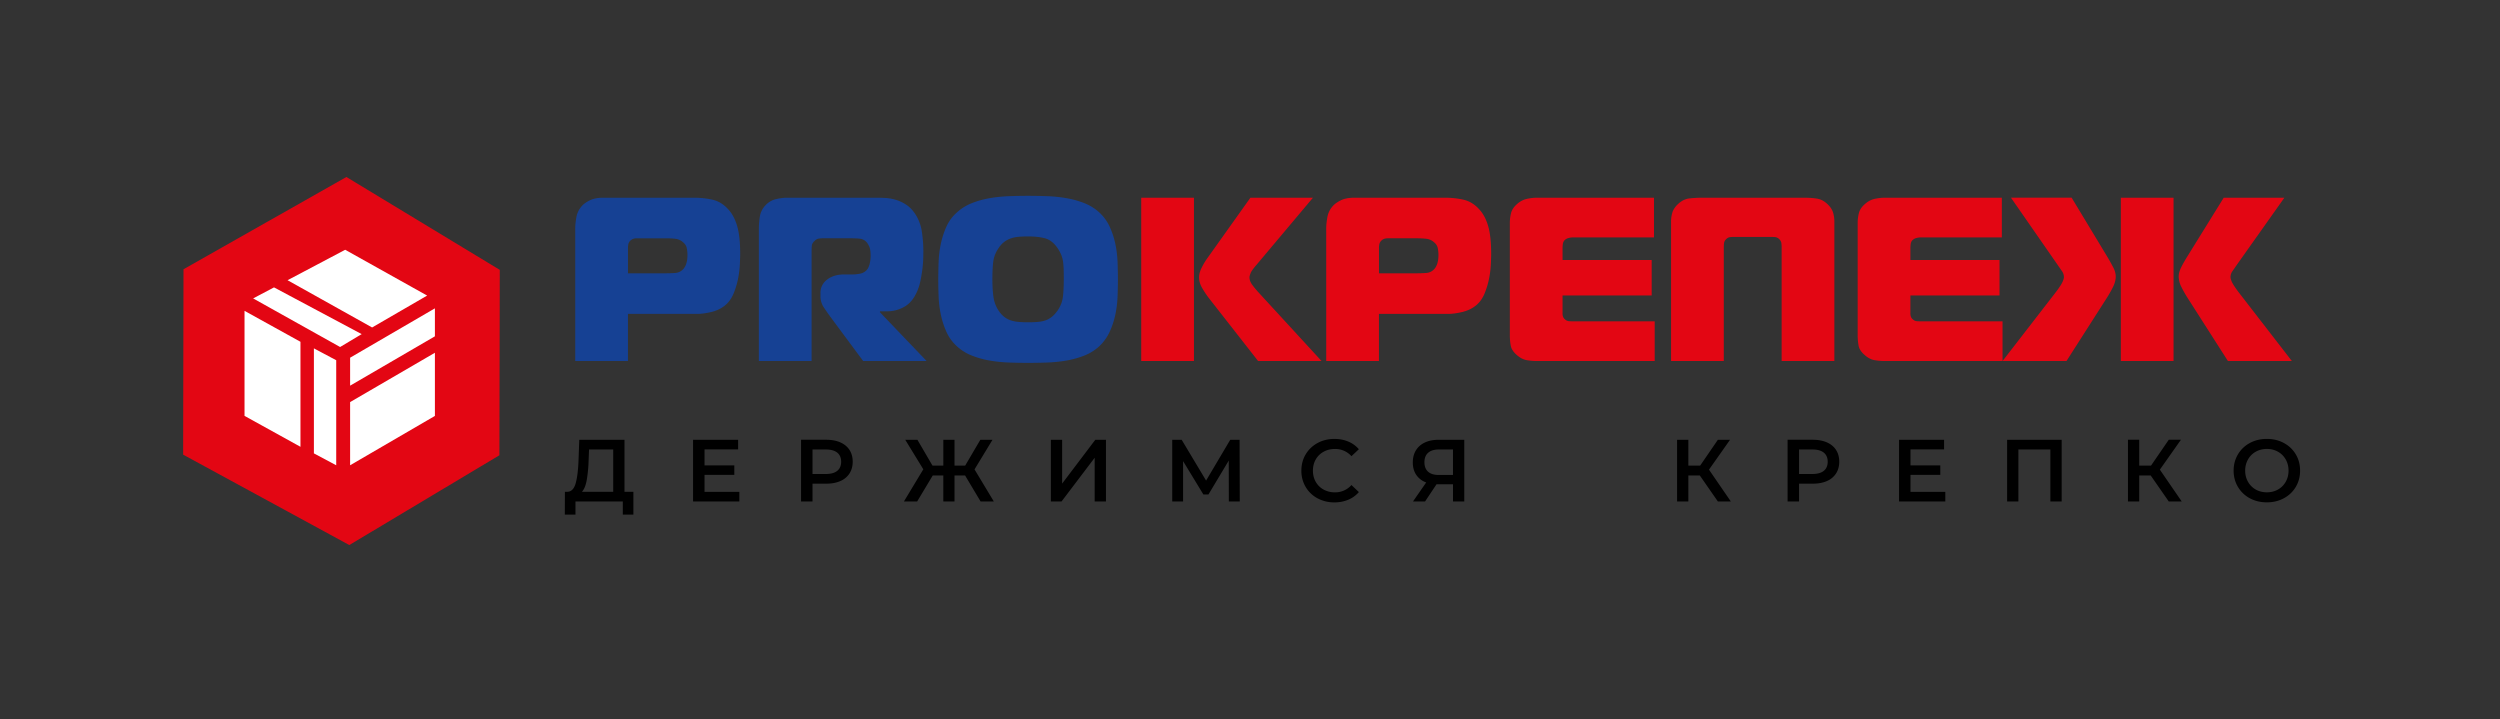
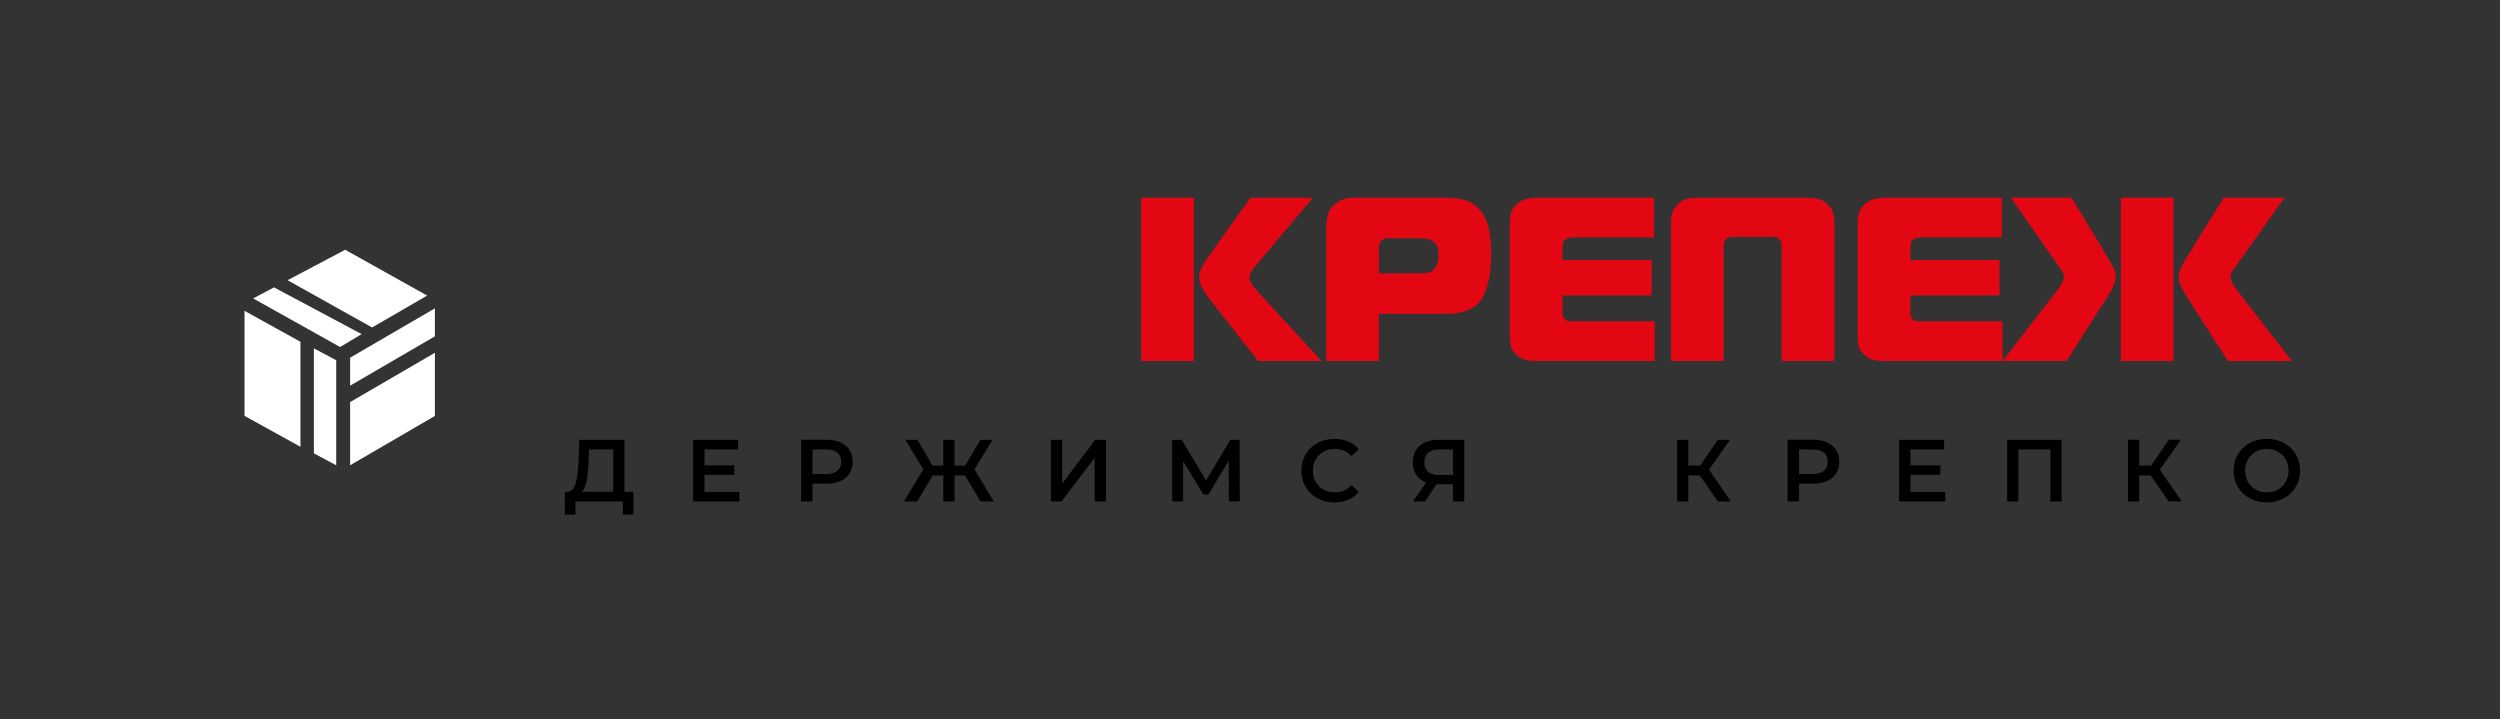
<svg xmlns="http://www.w3.org/2000/svg" version="1.1" id="Слой_1" x="0" y="0" viewBox="0 0 226.89 65.276" xml:space="preserve">
  <rect x="0" y="0" width="226.89" height="65.276" fill="#333333" stroke="none" />
-   <path fill-rule="evenodd" clip-rule="evenodd" fill="#e30613" d="M31.437 16.063l-14.783 8.374-.033 16.825 15.08 8.204 13.623-8.149.033-16.825z" />
  <path d="M31.775 36.492l7.695-4.478v5.733l-7.695 4.479zm0-4.029l7.695-4.479v2.539l-7.695 4.479zm-.909-.97l-7.892-4.411 1.894-1 7.957 4.241zm2.905-1.773l-7.674-4.289 5.231-2.763 7.438 4.157zm-5.283 1.895l2.026 1.079v9.532l-2.026-1.08zm-6.296-3.404l5.077 2.808v9.531l-5.077-2.807z" fill-rule="evenodd" clip-rule="evenodd" fill="#fff" />
-   <path d="M52.207 32.765V20.738c0-.311.035-.656.106-1.038.07-.381.233-.712.487-.995.155-.183.395-.356.72-.519.324-.162.741-.243 1.249-.243h8.194c.593 0 1.157.06 1.694.18.536.12 1.009.406 1.418.857.353.367.625.865.815 1.493.19.628.286 1.479.286 2.551 0 .255-.011.59-.032 1.006a8.871 8.871 0 0 1-.169 1.303 7.14 7.14 0 0 1-.402 1.313c-.177.424-.42.77-.73 1.037-.353.297-.773.505-1.26.625s-.935.18-1.345.18h-6.246v4.277h-4.785zm8.215-7.961c.296 0 .585-.011.868-.032.282-.021.522-.138.72-.35.254-.282.381-.712.381-1.291 0-.197-.021-.402-.063-.614s-.163-.395-.36-.551c-.198-.169-.427-.268-.688-.296s-.533-.043-.815-.043h-2.647c-.198 0-.349.032-.455.096s-.187.138-.244.223a.648.648 0 0 0-.105.275c-.014.099-.021.19-.021.274v2.309h3.429zm8.448-4.024c0-.339.028-.702.085-1.09a1.9 1.9 0 0 1 .487-1.027c.282-.311.614-.508.995-.593.381-.085.713-.127.995-.127H79.5c.226 0 .494.007.804.021.311.014.628.066.953.158.324.092.642.236.953.435.311.197.585.473.826.825a3.91 3.91 0 0 1 .625 1.631c.092.606.138 1.192.138 1.757 0 .17-.003.399-.01.688-.007.289-.032.604-.074.942s-.099.685-.169 1.037a4.913 4.913 0 0 1-.296.974c-.283.664-.667 1.137-1.154 1.419a3.135 3.135 0 0 1-1.599.424h-.635v.085l4.234 4.425h-5.759l-2.858-3.854a25.56 25.56 0 0 1-.688-.974 1.825 1.825 0 0 1-.328-1.038v-.317c0-.494.201-.896.604-1.207s.914-.466 1.535-.466h.762c.212 0 .445-.024.699-.074.254-.049.466-.173.635-.37.113-.155.194-.35.243-.582.049-.233.074-.448.074-.646 0-.409-.046-.705-.138-.889s-.166-.304-.222-.36a.97.97 0 0 0-.635-.328 8.027 8.027 0 0 0-.699-.032h-2.646a2.27 2.27 0 0 0-.392.032.664.664 0 0 0-.35.201c-.155.142-.24.286-.254.434a5.33 5.33 0 0 0-.021.498v9.973H68.87V20.78zm24.435-3.007c.564 0 1.143.011 1.736.032s1.175.081 1.747.18 1.115.251 1.63.455c.515.205.97.491 1.366.857.395.367.706.798.932 1.292a7.35 7.35 0 0 1 .508 1.546 9.71 9.71 0 0 1 .201 1.641c.021.558.032 1.084.032 1.577 0 .495-.011 1.017-.032 1.567a9.67 9.67 0 0 1-.201 1.63 7.39 7.39 0 0 1-.508 1.546 4.29 4.29 0 0 1-.932 1.313 4.343 4.343 0 0 1-1.366.857c-.516.205-1.059.357-1.63.456s-1.158.158-1.757.18a49.36 49.36 0 0 1-3.452 0c-.6-.021-1.186-.081-1.757-.18a8.134 8.134 0 0 1-1.63-.456 4.32 4.32 0 0 1-1.366-.857 3.954 3.954 0 0 1-.942-1.313 7.73 7.73 0 0 1-.498-1.546c-.113-.536-.18-1.079-.201-1.63s-.032-1.072-.032-1.567c0-.493.011-1.02.032-1.577s.088-1.104.201-1.641a7.687 7.687 0 0 1 .498-1.546c.219-.494.533-.925.942-1.292.395-.366.85-.652 1.366-.857a8.237 8.237 0 0 1 1.63-.455c.571-.099 1.154-.158 1.747-.18s1.171-.032 1.736-.032zm-3.24 7.581c0 .593.032 1.119.095 1.578s.215.871.456 1.238c.155.24.328.435.519.582.19.148.395.258.614.328.218.071.458.117.72.138.261.021.54.032.836.032.31 0 .596-.011.857-.032s.498-.066.709-.138c.211-.07.409-.18.593-.328.183-.147.36-.342.529-.582.268-.395.427-.815.477-1.26.049-.444.074-.964.074-1.557 0-.324-.003-.613-.01-.868-.007-.254-.025-.49-.053-.709s-.081-.427-.159-.624a3.3 3.3 0 0 0-.328-.614c-.325-.479-.699-.78-1.122-.9-.424-.119-.946-.18-1.567-.18-.311 0-.593.011-.847.032s-.494.07-.72.147a2.17 2.17 0 0 0-.614.328 2.259 2.259 0 0 0-.508.572 2.748 2.748 0 0 0-.477 1.238c-.05.432-.074.958-.074 1.579z" fill="#164194" />
  <path d="M103.573 17.943h4.786v14.821h-4.786V17.943zm10.608 14.822l-4.489-5.738a8.65 8.65 0 0 1-.571-.857c-.198-.331-.296-.659-.296-.984 0-.282.074-.571.222-.868.148-.297.3-.558.455-.783l3.98-5.59h5.675l-5.145 6.119c-.283.325-.456.571-.519.741-.063.169-.095.289-.095.359 0 .24.092.48.275.72a8.9 8.9 0 0 0 .508.614l5.759 6.268h-5.759zm6.182 0V20.738c0-.311.035-.656.106-1.038.07-.381.233-.712.487-.995.155-.183.396-.356.72-.519.325-.162.741-.243 1.25-.243h8.193c.593 0 1.157.06 1.694.18.536.12 1.009.406 1.419.857.353.367.624.865.814 1.493s.286 1.479.286 2.551c0 .255-.011.59-.031 1.006a8.744 8.744 0 0 1-.17 1.303c-.092.451-.226.889-.402 1.313s-.42.77-.73 1.037c-.353.297-.772.505-1.26.625s-.936.18-1.345.18h-6.246v4.277h-4.785zm8.216-7.961c.296 0 .585-.011.868-.032.282-.021.521-.138.72-.35.254-.282.381-.712.381-1.291 0-.197-.021-.402-.063-.614s-.162-.395-.36-.551a1.237 1.237 0 0 0-.688-.296 7.655 7.655 0 0 0-.815-.043h-2.646c-.198 0-.35.032-.455.096a.736.736 0 0 0-.244.223.635.635 0 0 0-.105.275c-.015.099-.021.19-.021.274v2.309h3.428zm10.925 7.961c-.311 0-.618-.024-.921-.074-.304-.049-.597-.193-.879-.434-.339-.282-.537-.575-.593-.879a5.343 5.343 0 0 1-.085-.984V20.229c0-.282.035-.571.105-.868.071-.296.247-.571.53-.825.282-.254.585-.416.91-.487.324-.07.621-.105.889-.105h10.65v3.6h-7.325c-.142 0-.279.018-.413.053a.818.818 0 0 0-.328.159.577.577 0 0 0-.201.359 2.538 2.538 0 0 0-.032.36v1.122h8.089v3.218h-8.089v1.609a.83.83 0 0 0 .063.36.53.53 0 0 0 .148.19.61.61 0 0 0 .424.18c.169.008.331.011.486.011h7.241v3.6h-10.669zM157.396 21.5c-.127 0-.254.008-.381.021a.608.608 0 0 0-.36.19.597.597 0 0 0-.19.36 3.44 3.44 0 0 0-.021.402v10.29h-4.785V20.082c0-.24.035-.49.105-.752.071-.261.227-.512.466-.752.339-.339.706-.529 1.102-.571.395-.042.77-.063 1.122-.063h9.274c.438 0 .832.028 1.186.085.353.056.685.239.995.55.239.24.395.491.466.752.07.262.105.512.105.752v12.683h-4.785v-10.29c0-.127-.007-.258-.021-.392a.614.614 0 0 0-.191-.371.6.6 0 0 0-.349-.19 3.399 3.399 0 0 0-.392-.021h-3.346zm13.677 11.265c-.311 0-.618-.024-.921-.074-.304-.049-.597-.193-.879-.434-.339-.282-.537-.575-.593-.879a5.343 5.343 0 0 1-.085-.984V20.229c0-.282.035-.571.105-.868.071-.296.247-.571.53-.825.282-.254.585-.416.91-.487.324-.07.621-.105.889-.105h10.65v3.6h-7.325c-.142 0-.279.018-.413.053a.818.818 0 0 0-.328.159.577.577 0 0 0-.201.359 2.538 2.538 0 0 0-.032.36v1.122h8.089v3.218h-8.089v1.609a.83.83 0 0 0 .063.36.53.53 0 0 0 .148.19.61.61 0 0 0 .424.18c.169.008.331.011.486.011h7.241v3.6h-10.669zm15.52-6.268c.297-.395.491-.691.583-.889.092-.198.138-.354.138-.466a.963.963 0 0 0-.19-.551 182.33 182.33 0 0 1-.382-.551l-4.234-6.098h5.505l3.324 5.505c.155.269.308.544.455.826.148.282.223.558.223.825 0 .297-.081.611-.243.942-.163.332-.371.695-.625 1.091l-3.6 5.632h-5.802l4.848-6.266zm5.886-8.554h4.785v14.821h-4.785V17.943zm9.719 14.822l-3.6-5.632a10.944 10.944 0 0 1-.625-1.091 2.15 2.15 0 0 1-.243-.942c0-.239.063-.494.19-.762.127-.269.289-.564.487-.89l3.409-5.505h5.505l-4.319 6.098-.381.551a.957.957 0 0 0-.191.551c0 .112.046.268.138.466.092.197.286.494.583.889L208 32.765h-5.802z" fill="#e30613" />
  <path d="M57.484 44.633v2.072h-.96v-1.192h-4.296v1.192h-.968l.008-2.072h.24c.352-.017.599-.276.74-.78.141-.504.228-1.225.26-2.164l.064-1.775h4.104v4.72h.808zm-4.239-1.036c-.091.482-.235.828-.432 1.036h2.84v-3.84H53.46l-.04.992a12.6 12.6 0 0 1-.175 1.812zM67.1 44.641v.872h-4.2v-5.6h4.088v.872H63.94v1.455h2.704v.856H63.94v1.544h3.16zm9.172-4.489c.36.16.636.39.828.688s.288.653.288 1.063c0 .406-.096.759-.288 1.061a1.829 1.829 0 0 1-.828.691c-.36.16-.783.24-1.268.24H73.74v1.616H72.7v-5.6h2.304c.485.002.908.082 1.268.241zm-.284 2.577c.235-.191.352-.467.352-.824 0-.356-.117-.632-.352-.823-.234-.192-.579-.288-1.032-.288H73.74v2.224h1.216c.453-.001.797-.097 1.032-.289zm11.6.423h-.96v2.36h-1.016v-2.36h-.96l-1.416 2.36h-1.2l1.76-2.92-1.64-2.68h1.104l1.368 2.344h.984v-2.344h1.016v2.344h.968l1.376-2.344h1.104L88.444 42.6l1.752 2.912h-1.2l-1.408-2.36zm7.784-3.239h1.024v3.976l3.008-3.976h.968v5.6h-1.024v-3.968l-3.008 3.968h-.968v-5.6zm16.152 5.6l-.008-3.712-1.84 3.072h-.464l-1.84-3.024v3.664h-.984v-5.6h.856l2.216 3.703 2.192-3.703h.848l.016 5.6h-.992zm8.044-.292a2.747 2.747 0 0 1-1.072-1.028 2.848 2.848 0 0 1-.388-1.479c0-.55.131-1.043.392-1.48.262-.437.62-.779 1.076-1.027s.967-.372 1.532-.372c.458 0 .877.08 1.256.239.379.16.698.393.96.696l-.672.632a1.96 1.96 0 0 0-1.496-.655c-.383 0-.727.084-1.032.252a1.82 1.82 0 0 0-.712.699c-.171.299-.256.638-.256 1.017s.085.717.256 1.016.408.532.712.7a2.1 2.1 0 0 0 1.032.252 1.95 1.95 0 0 0 1.496-.664l.672.64a2.552 2.552 0 0 1-.964.696 3.23 3.23 0 0 1-1.26.24 3.178 3.178 0 0 1-1.532-.374zm13.324-5.308v5.6h-1.024v-1.56h-1.496l-1.04 1.56h-1.096l1.2-1.728a1.806 1.806 0 0 1-.9-.685c-.211-.312-.316-.689-.316-1.132 0-.427.097-.795.288-1.104.192-.309.464-.545.816-.708.352-.162.766-.243 1.24-.243h2.328zm-3.277 1.176c-.227.197-.34.485-.34.864 0 .367.109.651.328.852.218.2.535.3.951.3h1.313v-2.312h-1.272c-.427 0-.753.099-.98.296zm24.653 2.063h-1.04v2.36h-1.023v-5.6h1.023v2.344h1.072l1.608-2.344h1.104l-1.912 2.712 1.984 2.888h-1.176l-1.64-2.36zm11.54-3c.359.16.636.39.827.688.192.299.288.653.288 1.063 0 .406-.096.759-.288 1.061a1.826 1.826 0 0 1-.827.691c-.36.16-.783.24-1.269.24h-1.264v1.616h-1.04v-5.6h2.304c.485.002.908.082 1.269.241zm-.285 2.577c.234-.191.352-.467.352-.824 0-.356-.117-.632-.352-.823-.235-.192-.579-.288-1.032-.288h-1.216v2.224h1.216c.453-.001.797-.097 1.032-.289zm11.026 1.912v.872h-4.2v-5.6h4.088v.872h-3.048v1.455h2.704v.856h-2.704v1.544h3.16zm10.559-4.728v5.6h-1.024v-4.72h-2.903v4.72h-1.024v-5.6h4.951zm8.08 3.239h-1.04v2.36h-1.023v-5.6h1.023v2.344h1.072l1.608-2.344h1.104l-1.912 2.712 1.984 2.888h-1.176l-1.64-2.36zm8.999 2.069a2.757 2.757 0 0 1-1.08-1.032c-.262-.439-.392-.932-.392-1.476s.13-1.036.392-1.477a2.762 2.762 0 0 1 1.08-1.031c.459-.248.974-.372 1.544-.372s1.085.124 1.544.372.818.591 1.08 1.027c.262.438.392.931.392 1.48 0 .549-.13 1.043-.392 1.479-.262.438-.621.78-1.08 1.028s-.974.372-1.544.372-1.085-.122-1.544-.37zm2.552-.792c.299-.168.533-.402.704-.704.171-.301.256-.639.256-1.012s-.085-.711-.256-1.012c-.171-.302-.405-.536-.704-.704s-.635-.252-1.008-.252-.709.084-1.008.252-.533.402-.704.704c-.171.301-.256.639-.256 1.012s.085.711.256 1.012c.171.302.405.536.704.704s.635.252 1.008.252.709-.084 1.008-.252z" />
</svg>